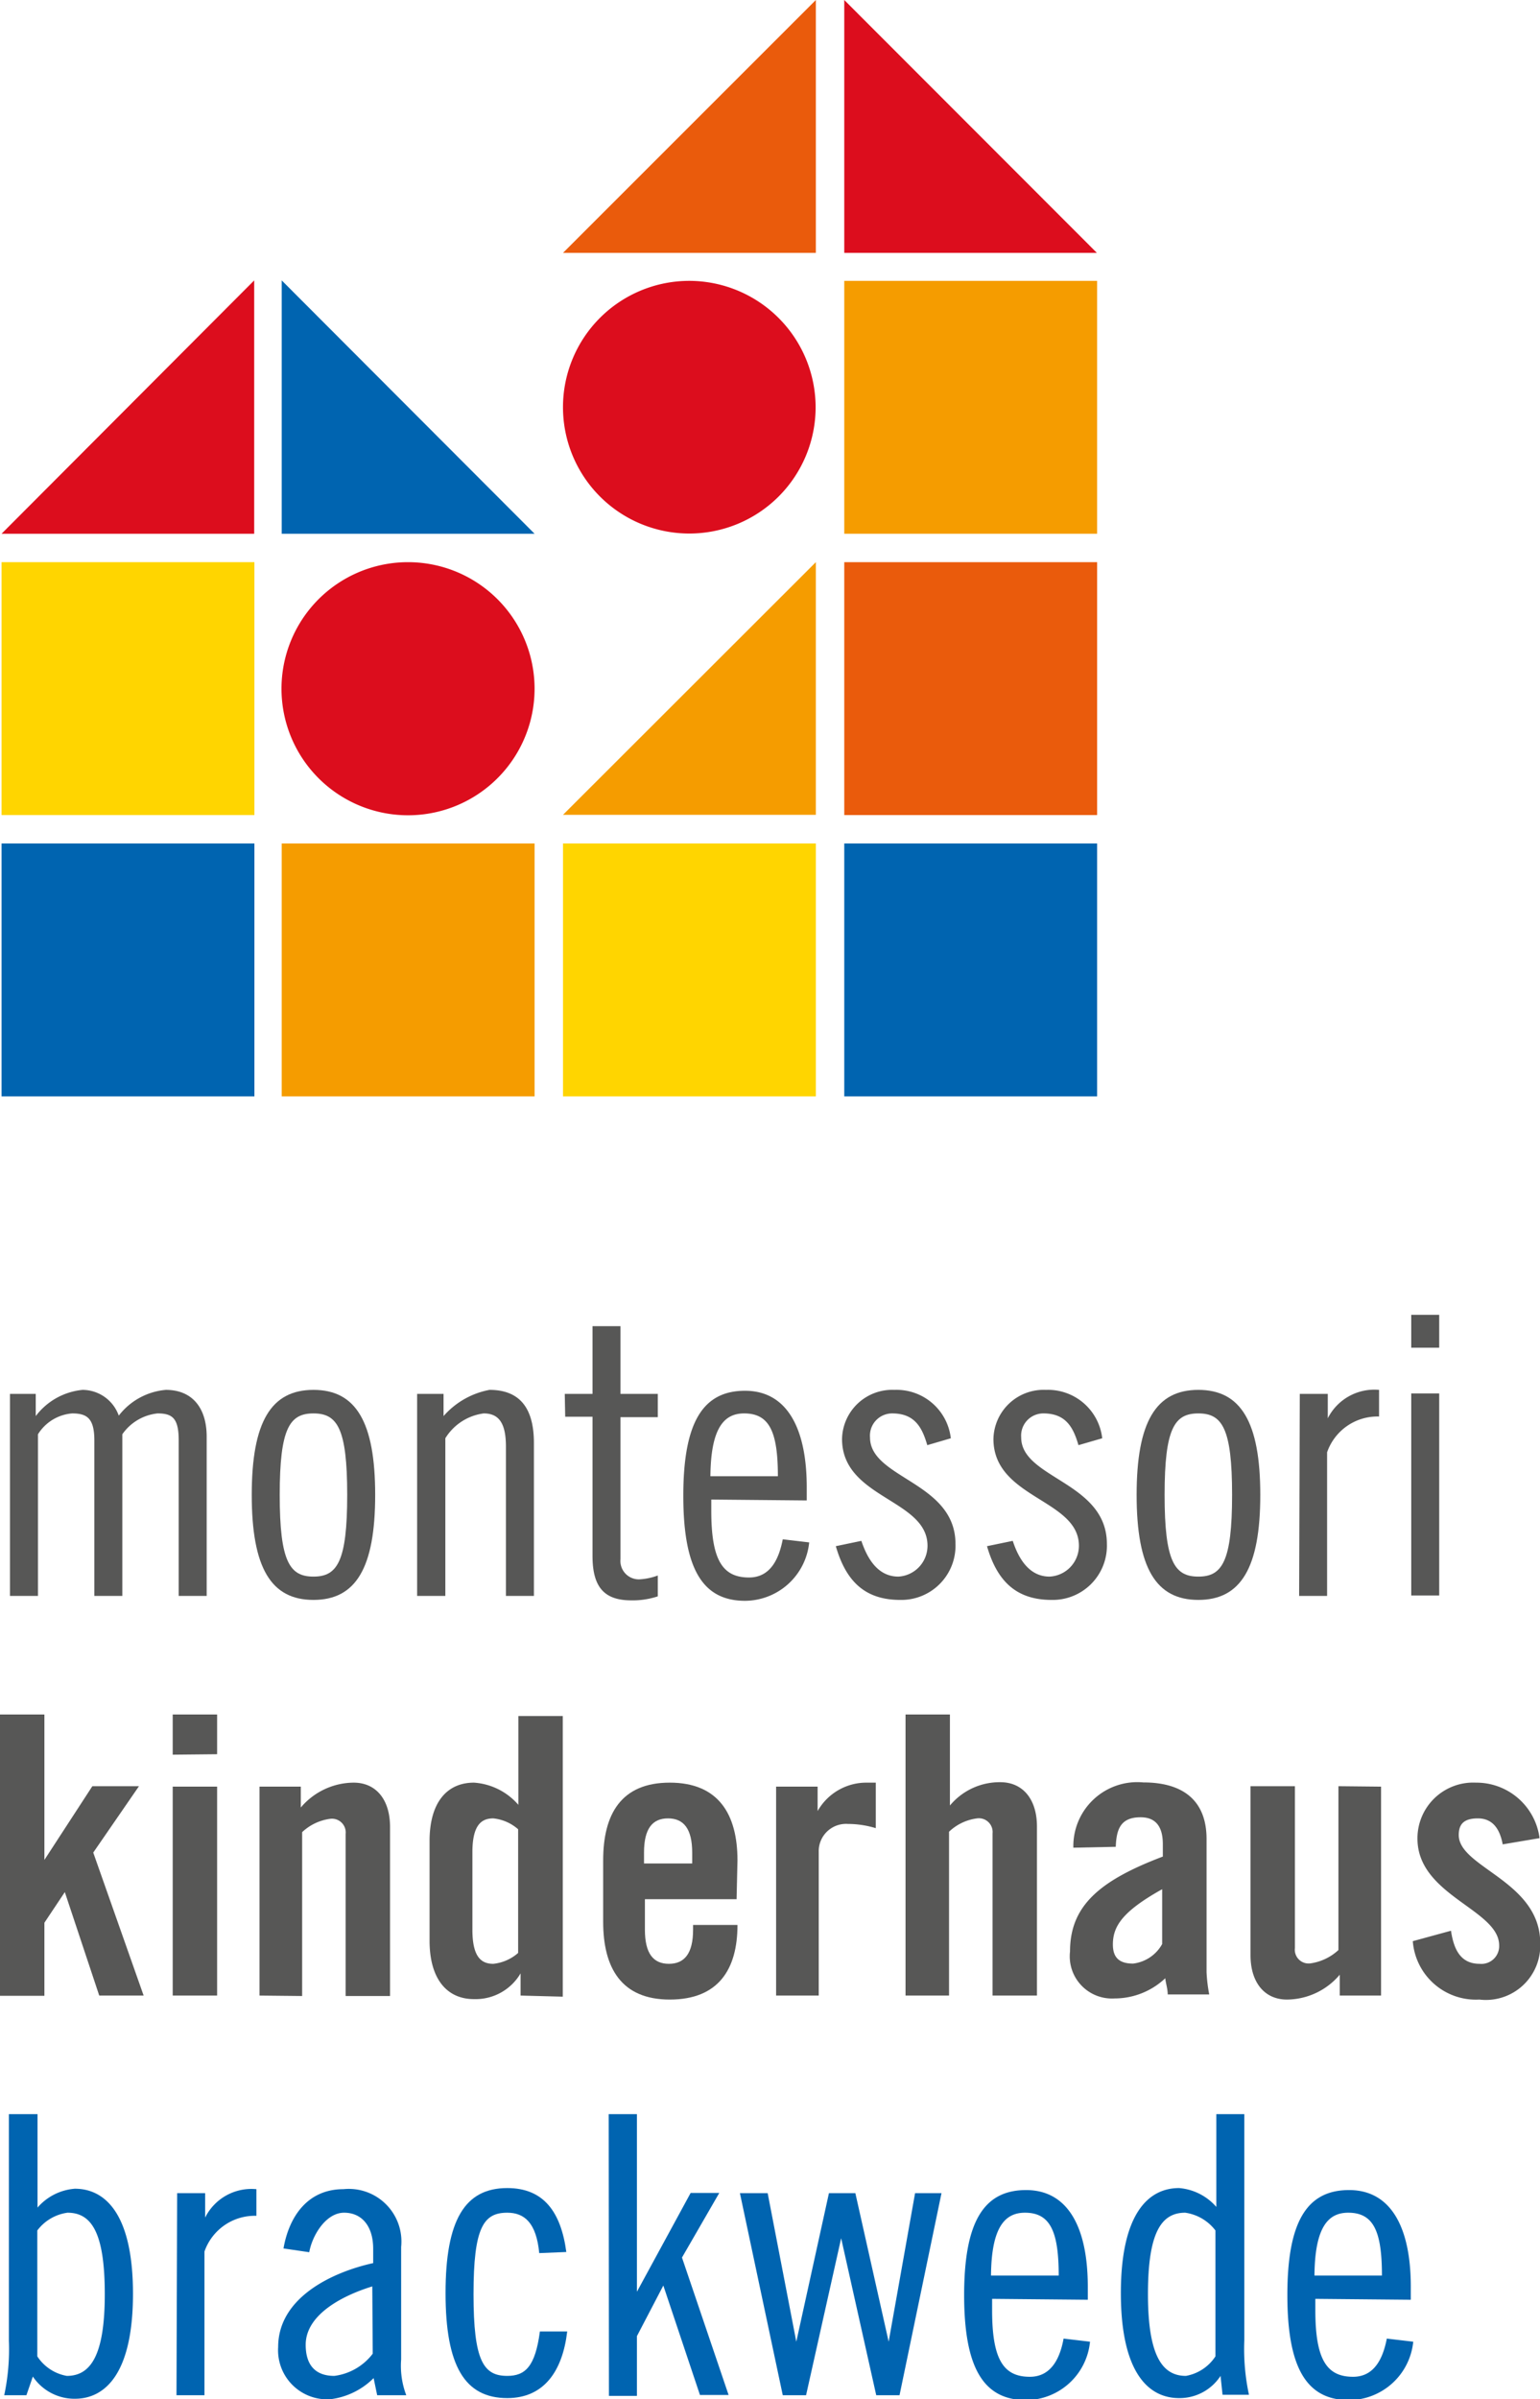
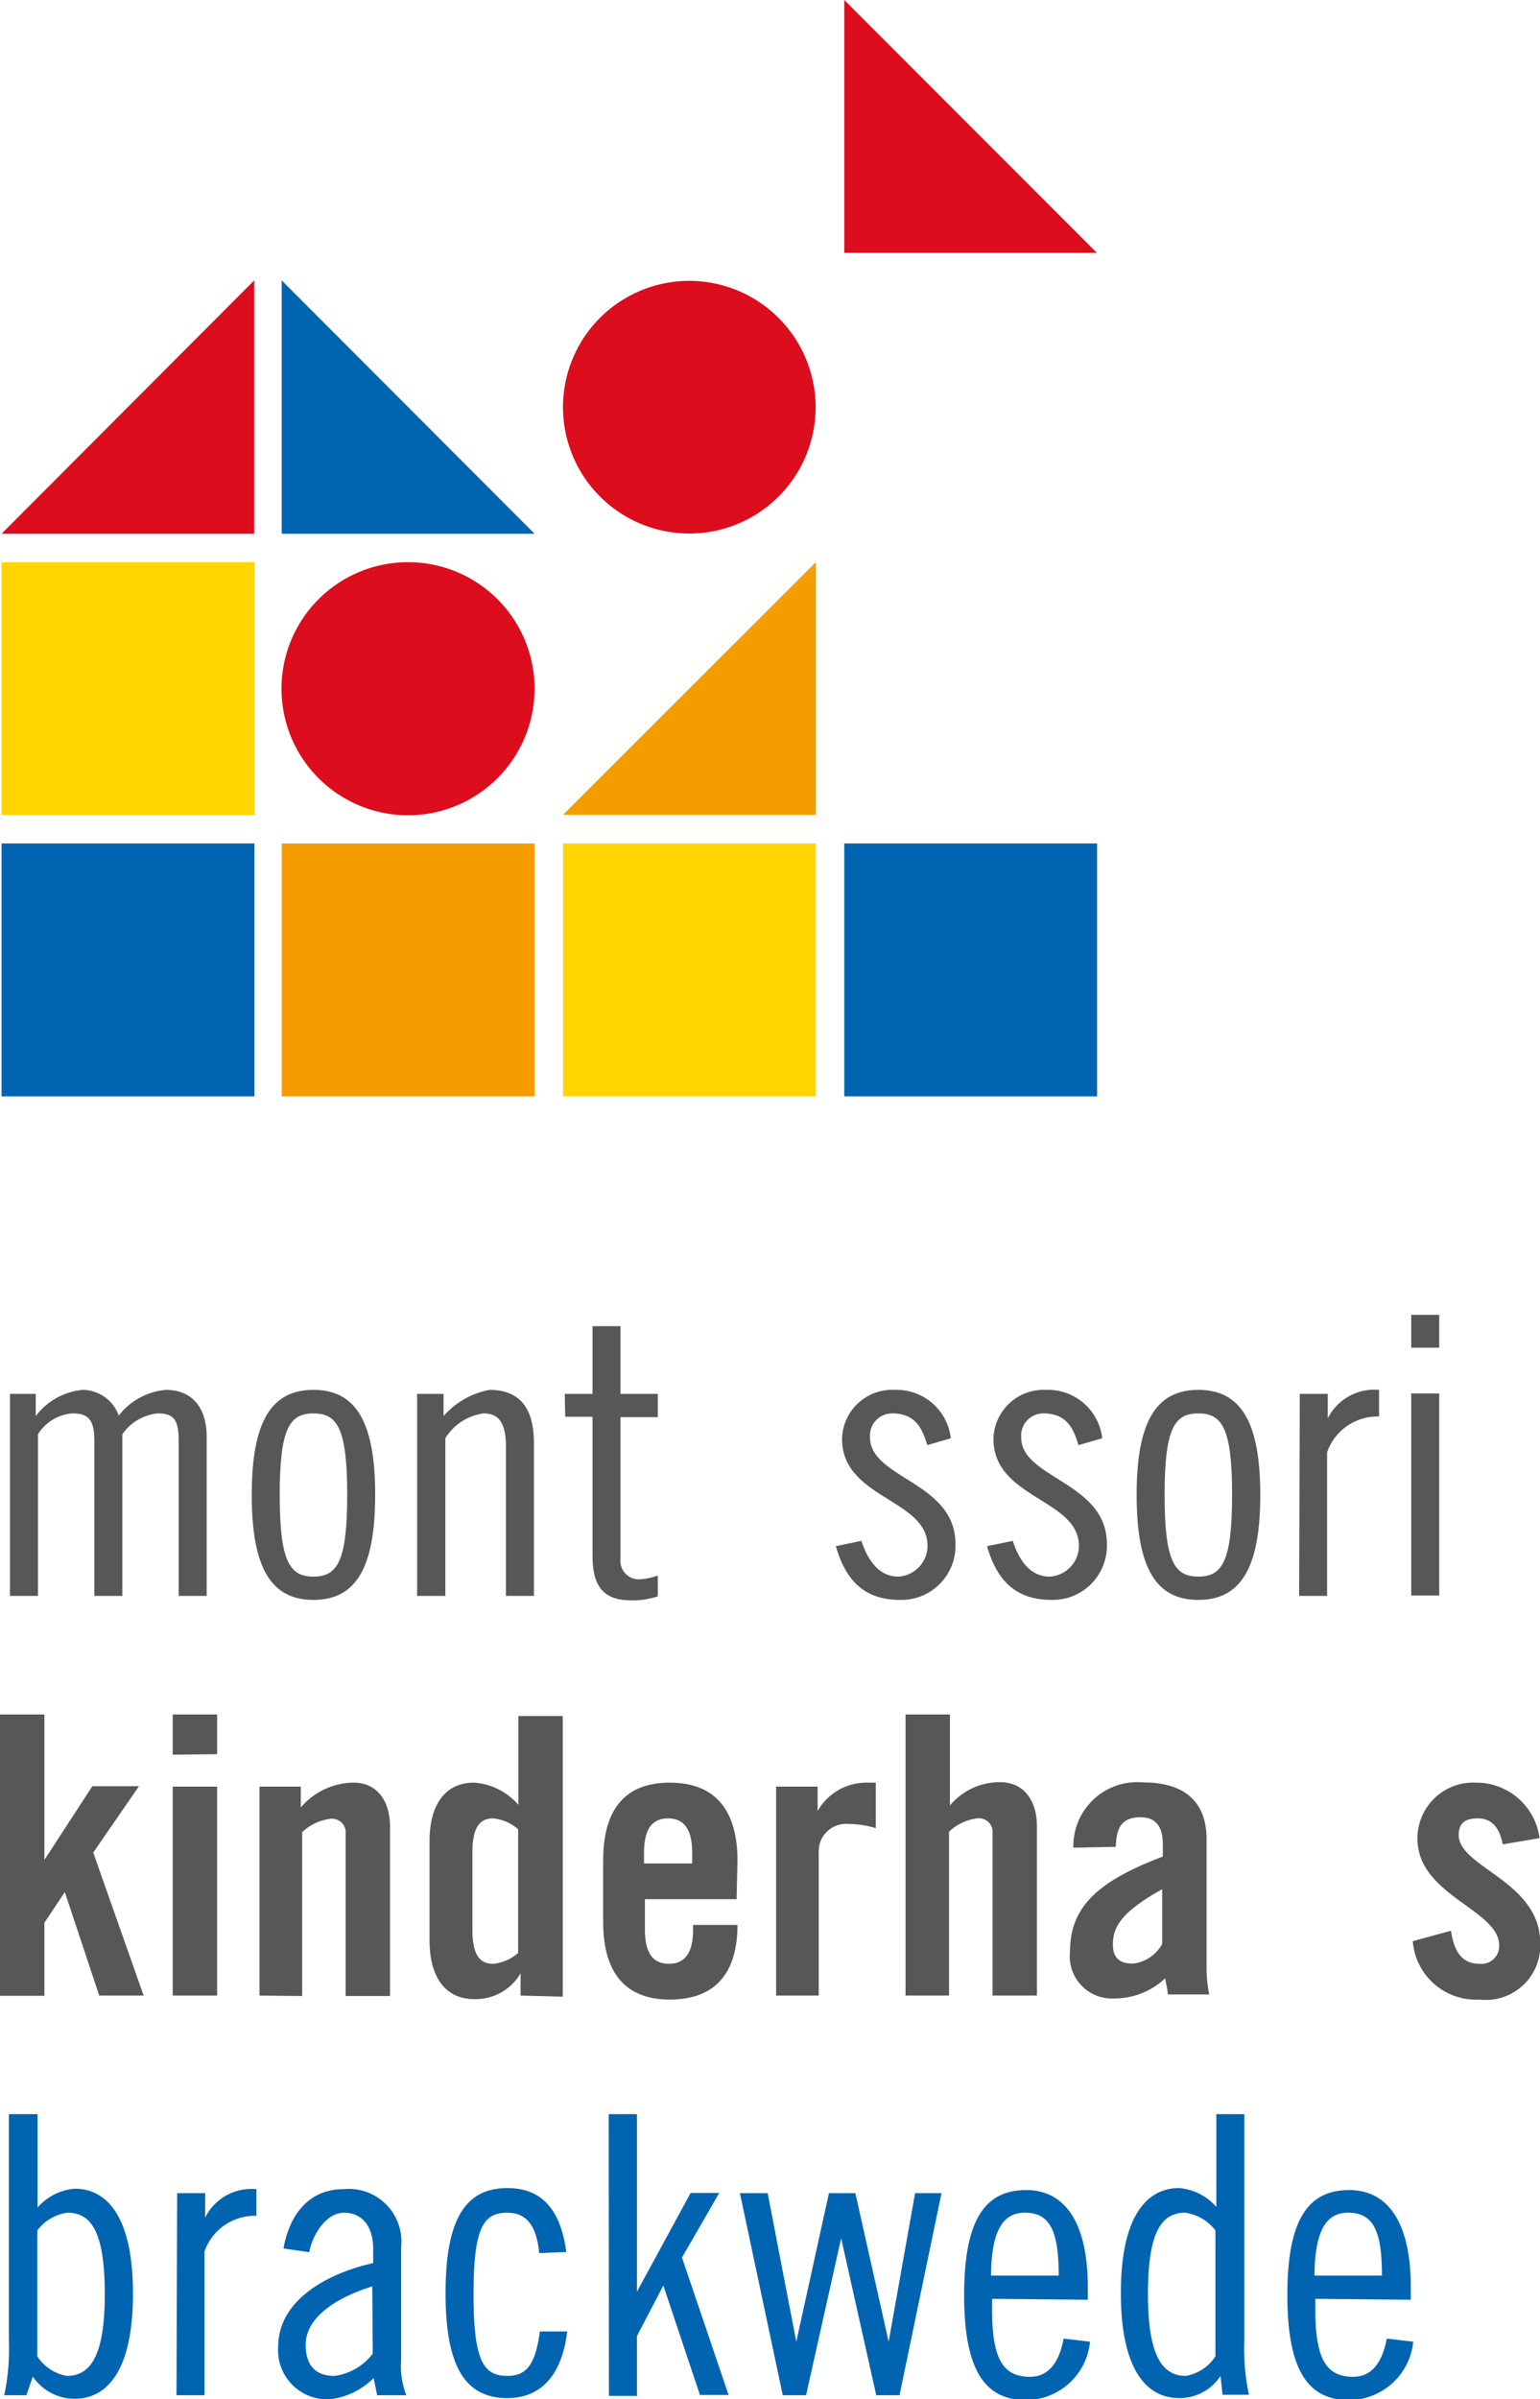
<svg xmlns="http://www.w3.org/2000/svg" id="Ebene_1" data-name="Ebene 1" viewBox="0 0 69.37 108.06">
  <defs>
    <style>.cls-1{fill:#575756;}.cls-2{fill:#0064b0;}.cls-3{fill:#f59c00;}.cls-4{fill:#ffd500;}.cls-5{fill:#ea5b0c;}.cls-6{fill:#dc0d1d;}</style>
  </defs>
  <title>montessori brackwede_logo</title>
  <path class="cls-1" d="M386.76,315.66v-9.1h1.16v1a3,3,0,0,1,2.11-1.18,1.74,1.74,0,0,1,1.63,1.16,3,3,0,0,1,2.12-1.16c1.19,0,1.84.81,1.84,2.11v7.17h-1.26v-7c0-1-.28-1.22-.95-1.22a2.21,2.21,0,0,0-1.59.94v7.28h-1.26v-7c0-1-.33-1.22-1-1.22a2,2,0,0,0-1.54.94v7.28Z" transform="translate(-386.31 -243.78)" />
  <path class="cls-1" d="M400.43,306.38c1.91,0,2.78,1.44,2.78,4.73s-.87,4.73-2.78,4.73-2.78-1.44-2.78-4.73S398.52,306.38,400.43,306.38Zm0,8.41c1.07,0,1.52-.67,1.52-3.68s-.45-3.67-1.52-3.67-1.52.66-1.52,3.67S399.36,314.79,400.43,314.79Z" transform="translate(-386.31 -243.78)" />
  <path class="cls-1" d="M405.1,306.56h1.19v1a3.64,3.64,0,0,1,2.07-1.18c1.26,0,2,.7,2,2.39v6.89h-1.26v-6.72c0-1.05-.31-1.5-1-1.5a2.39,2.39,0,0,0-1.73,1.12v7.1H405.1Z" transform="translate(-386.31 -243.78)" />
  <path class="cls-1" d="M411.75,306.56H413v-3.05h1.26v3.05h1.68v1.05h-1.68V314a.83.83,0,0,0,.91.91,2.78,2.78,0,0,0,.77-.17v.94a3.59,3.59,0,0,1-1.19.18c-1.19,0-1.75-.56-1.75-2v-6.27h-1.23Z" transform="translate(-386.31 -243.78)" />
-   <path class="cls-1" d="M418.35,311.32v.51c0,2.22.51,3,1.7,3,1,0,1.36-.9,1.52-1.72l1.19.14a2.92,2.92,0,0,1-2.89,2.63c-1.91,0-2.78-1.44-2.78-4.73s.87-4.73,2.78-4.73,2.78,1.72,2.78,4.35v.59Zm3-1.05c0-2-.38-2.83-1.52-2.83-.91,0-1.5.66-1.52,2.83Z" transform="translate(-386.31 -243.78)" />
  <path class="cls-1" d="M428.08,308.87c-.23-.79-.56-1.43-1.58-1.43a1,1,0,0,0-1,1.08c0,1.86,3.85,2,3.85,4.8a2.44,2.44,0,0,1-2.49,2.52c-1.64,0-2.46-.9-2.9-2.42l1.15-.24c.27.8.74,1.61,1.67,1.61a1.39,1.39,0,0,0,1.31-1.39c0-2.1-3.85-2.13-3.85-4.81a2.26,2.26,0,0,1,2.36-2.21,2.46,2.46,0,0,1,2.54,2.18Z" transform="translate(-386.31 -243.78)" />
  <path class="cls-1" d="M434.89,308.87c-.23-.79-.56-1.43-1.58-1.43a1,1,0,0,0-1,1.08c0,1.86,3.86,2,3.86,4.8a2.44,2.44,0,0,1-2.49,2.52c-1.64,0-2.47-.9-2.91-2.42l1.16-.24c.26.8.74,1.61,1.66,1.61a1.39,1.39,0,0,0,1.32-1.39c0-2.1-3.85-2.13-3.85-4.81a2.26,2.26,0,0,1,2.36-2.21,2.46,2.46,0,0,1,2.54,2.18Z" transform="translate(-386.31 -243.78)" />
  <path class="cls-1" d="M440.29,306.38c1.91,0,2.79,1.44,2.79,4.73s-.88,4.73-2.79,4.73-2.78-1.44-2.78-4.73S438.38,306.38,440.29,306.38Zm0,8.41c1.07,0,1.52-.67,1.52-3.68s-.45-3.67-1.52-3.67-1.52.66-1.52,3.67S439.22,314.79,440.29,314.79Z" transform="translate(-386.31 -243.78)" />
  <path class="cls-1" d="M444.86,306.56h1.26v1.1h0a2.35,2.35,0,0,1,2.31-1.28v1.2a2.4,2.4,0,0,0-2.34,1.61v6.47h-1.26Z" transform="translate(-386.31 -243.78)" />
  <path class="cls-1" d="M449.88,303h1.26v1.48h-1.26Zm0,3.54h1.26v9.1h-1.26Z" transform="translate(-386.31 -243.78)" />
  <path class="cls-1" d="M390.51,327.22l2.27,6.44h-2L389.23,329h0l-.92,1.38v3.29h-2V321h2v6.55h0l2.16-3.32h2.1Z" transform="translate(-386.31 -243.78)" />
  <path class="cls-1" d="M394.09,322.81V321h2v1.79Zm0,10.85v-9.41h2v9.41Z" transform="translate(-386.31 -243.78)" />
  <path class="cls-1" d="M398,333.66v-9.41h1.86v.94a3.14,3.14,0,0,1,2.38-1.12c1,0,1.64.75,1.64,2v7.61h-2v-7.3a.62.62,0,0,0-.7-.68,2.27,2.27,0,0,0-1.26.6v7.38Z" transform="translate(-386.31 -243.78)" />
  <path class="cls-1" d="M409.76,333.66v-1h0a2.35,2.35,0,0,1-2.1,1.16c-1.22,0-2-.91-2-2.63V326.7c0-1.72.77-2.63,2-2.63a2.9,2.9,0,0,1,2,1v-4h2v12.64Zm-.11-7.49a2,2,0,0,0-1.12-.49c-.52,0-.94.28-.94,1.52v3.5c0,1.25.42,1.53.94,1.53a2,2,0,0,0,1.12-.49Z" transform="translate(-386.31 -243.78)" />
  <path class="cls-1" d="M419.49,329.32h-4.13v1.37c0,1.08.38,1.54,1.08,1.54s1.09-.46,1.09-1.54v-.21h2c0,2-.86,3.36-3.05,3.36s-3-1.44-3-3.5v-2.77c0-2.07.8-3.5,3-3.5s3.05,1.43,3.05,3.5Zm-2-1.61v-.49c0-1.08-.39-1.54-1.09-1.54s-1.08.46-1.08,1.54v.49Z" transform="translate(-386.31 -243.78)" />
  <path class="cls-1" d="M421.27,333.66v-9.41h1.87v1.1h0a2.52,2.52,0,0,1,2.22-1.28h.4v2.05a4.34,4.34,0,0,0-1.26-.19,1.23,1.23,0,0,0-1.31,1.26v6.47Z" transform="translate(-386.31 -243.78)" />
  <path class="cls-1" d="M427.1,333.66V321h2v4.1a2.91,2.91,0,0,1,2.27-1.05c1,0,1.65.75,1.65,2v7.61h-2v-7.3a.62.62,0,0,0-.7-.68,2.24,2.24,0,0,0-1.26.6v7.38Z" transform="translate(-386.31 -243.78)" />
  <path class="cls-1" d="M434.66,327a2.88,2.88,0,0,1,3.15-2.94c1.82,0,2.85.84,2.85,2.55v6a7,7,0,0,0,.12,1h-1.87c0-.26-.09-.51-.11-.73a3.33,3.33,0,0,1-2.29.91,1.9,1.9,0,0,1-2-2.12c0-2.07,1.36-3.2,4.18-4.27v-.56c0-.79-.32-1.21-1-1.21-.9,0-1.09.53-1.12,1.33Zm4,1.87c-1.79,1-2.22,1.67-2.22,2.49,0,.61.31.86.91.86a1.73,1.73,0,0,0,1.31-.88Z" transform="translate(-386.31 -243.78)" />
-   <path class="cls-1" d="M448.52,324.25v9.41h-1.86v-.94a3.14,3.14,0,0,1-2.38,1.12c-1,0-1.64-.76-1.64-2v-7.61h2v7.29a.62.62,0,0,0,.7.69,2.34,2.34,0,0,0,1.26-.6v-7.38Z" transform="translate(-386.31 -243.78)" />
  <path class="cls-1" d="M454,326.85c-.14-.75-.49-1.17-1.12-1.17s-.86.26-.86.75c0,1.47,3.67,2.07,3.67,4.87a2.45,2.45,0,0,1-2.74,2.54,2.85,2.85,0,0,1-3-2.63l1.72-.47c.12.79.4,1.49,1.29,1.49a.8.8,0,0,0,.88-.83c0-1.62-3.68-2.24-3.68-4.81a2.51,2.51,0,0,1,2.63-2.52,2.87,2.87,0,0,1,2.87,2.5Z" transform="translate(-386.31 -243.78)" />
  <path class="cls-2" d="M387.5,351.66h-1a9.88,9.88,0,0,0,.21-2.45V339H388v4.21a2.47,2.47,0,0,1,1.68-.85c1.43,0,2.62,1.23,2.62,4.73s-1.19,4.73-2.62,4.73a2.26,2.26,0,0,1-1.89-1Zm.49-1.75a2,2,0,0,0,1.33.88c1.05,0,1.71-.88,1.71-3.68s-.61-3.67-1.68-3.67a2.05,2.05,0,0,0-1.36.8Z" transform="translate(-386.31 -243.78)" />
  <path class="cls-2" d="M394.29,342.56h1.26v1.1h0a2.33,2.33,0,0,1,2.31-1.28v1.2a2.4,2.4,0,0,0-2.34,1.61v6.47h-1.26Z" transform="translate(-386.31 -243.78)" />
  <path class="cls-2" d="M399.08,345.05c.25-1.44,1.09-2.67,2.7-2.67a2.37,2.37,0,0,1,2.6,2.6v5.07a3.72,3.72,0,0,0,.23,1.61H403.3l-.16-.77a3.33,3.33,0,0,1-1.94.95,2.21,2.21,0,0,1-2.36-2.35c0-2.24,2.46-3.38,4.28-3.78v-.65c0-1-.5-1.62-1.31-1.62s-1.43,1-1.57,1.78Zm4,1.71c-1.15.35-3,1.19-3,2.63,0,.85.38,1.4,1.29,1.4a2.58,2.58,0,0,0,1.73-1Z" transform="translate(-386.31 -243.78)" />
  <path class="cls-2" d="M410.6,345.26c-.13-1.37-.67-1.82-1.44-1.82-1.07,0-1.52.66-1.52,3.67s.45,3.68,1.52,3.68c.81,0,1.26-.42,1.47-2h1.23c-.21,1.79-1.05,3-2.7,3-1.91,0-2.78-1.44-2.78-4.73s.87-4.73,2.78-4.73c1.65,0,2.42,1.09,2.66,2.88Z" transform="translate(-386.31 -243.78)" />
  <path class="cls-2" d="M413.73,339H415v8h0l2.42-4.45h1.29l-1.68,2.91,2.1,6.19h-1.29l-1.65-4.93h0L415,349v2.69h-1.26Z" transform="translate(-386.31 -243.78)" />
  <path class="cls-2" d="M420.89,342.56l1.29,6.69h0l1.47-6.69h1.19l1.5,6.69h0l1.19-6.69h1.19l-1.89,9.1h-1.05l-1.58-7.07h0l-1.58,7.07h-1.05l-1.93-9.1Z" transform="translate(-386.31 -243.78)" />
  <path class="cls-2" d="M431,347.32v.51c0,2.22.51,3,1.7,3,1,0,1.37-.9,1.52-1.72l1.19.14a2.91,2.91,0,0,1-2.88,2.63c-1.91,0-2.79-1.44-2.79-4.73s.88-4.73,2.79-4.73,2.78,1.72,2.78,4.35v.59Zm3-1.05c0-2-.39-2.83-1.52-2.83-.91,0-1.51.66-1.53,2.83Z" transform="translate(-386.31 -243.78)" />
  <path class="cls-2" d="M441.29,350.79h0a2.2,2.2,0,0,1-1.87,1c-1.43,0-2.62-1.23-2.62-4.73s1.19-4.73,2.62-4.73a2.49,2.49,0,0,1,1.68.85V339h1.26v10.19a9.88,9.88,0,0,0,.21,2.45h-1.19Zm-.23-6.55a2.08,2.08,0,0,0-1.36-.8c-1.07,0-1.68.87-1.68,3.67s.66,3.68,1.71,3.68a2,2,0,0,0,1.33-.88Z" transform="translate(-386.31 -243.78)" />
  <path class="cls-2" d="M445.56,347.32v.51c0,2.22.51,3,1.7,3,1,0,1.36-.9,1.52-1.72l1.19.14a2.92,2.92,0,0,1-2.89,2.63c-1.91,0-2.78-1.44-2.78-4.73s.87-4.73,2.78-4.73,2.78,1.72,2.78,4.35v.59Zm3-1.05c0-2-.38-2.83-1.52-2.83-.91,0-1.5.66-1.52,2.83Z" transform="translate(-386.31 -243.78)" />
-   <rect class="cls-3" x="38.03" y="12.65" width="11.39" height="11.39" />
  <rect class="cls-2" x="0.07" y="37.99" width="11.39" height="11.39" />
  <rect class="cls-3" x="12.69" y="37.99" width="11.39" height="11.39" />
  <rect class="cls-4" x="25.36" y="37.99" width="11.39" height="11.39" />
  <rect class="cls-2" x="38.03" y="37.99" width="11.39" height="11.39" />
  <rect class="cls-4" x="0.07" y="25.32" width="11.39" height="11.39" />
-   <rect class="cls-5" x="38.03" y="25.32" width="11.39" height="11.39" />
  <path class="cls-6" d="M410.39,274.79a5.7,5.7,0,1,1-5.7-5.69A5.7,5.7,0,0,1,410.39,274.79Z" transform="translate(-386.31 -243.78)" />
  <polygon class="cls-2" points="24.08 24.04 12.69 24.04 12.69 12.63 24.08 24.04" />
  <polygon class="cls-6" points="11.45 12.63 11.45 24.04 0.07 24.04 11.45 12.63" />
  <path class="cls-6" d="M423.05,262.12a5.69,5.69,0,1,1-5.69-5.69A5.7,5.7,0,0,1,423.05,262.12Z" transform="translate(-386.31 -243.78)" />
  <polygon class="cls-6" points="49.41 11.39 38.03 11.39 38.03 0 49.41 11.39" />
-   <polygon class="cls-5" points="36.75 0 36.75 11.39 25.36 11.39 36.75 0" />
  <polygon class="cls-3" points="36.75 25.32 36.75 36.7 25.36 36.7 36.75 25.32" />
</svg>